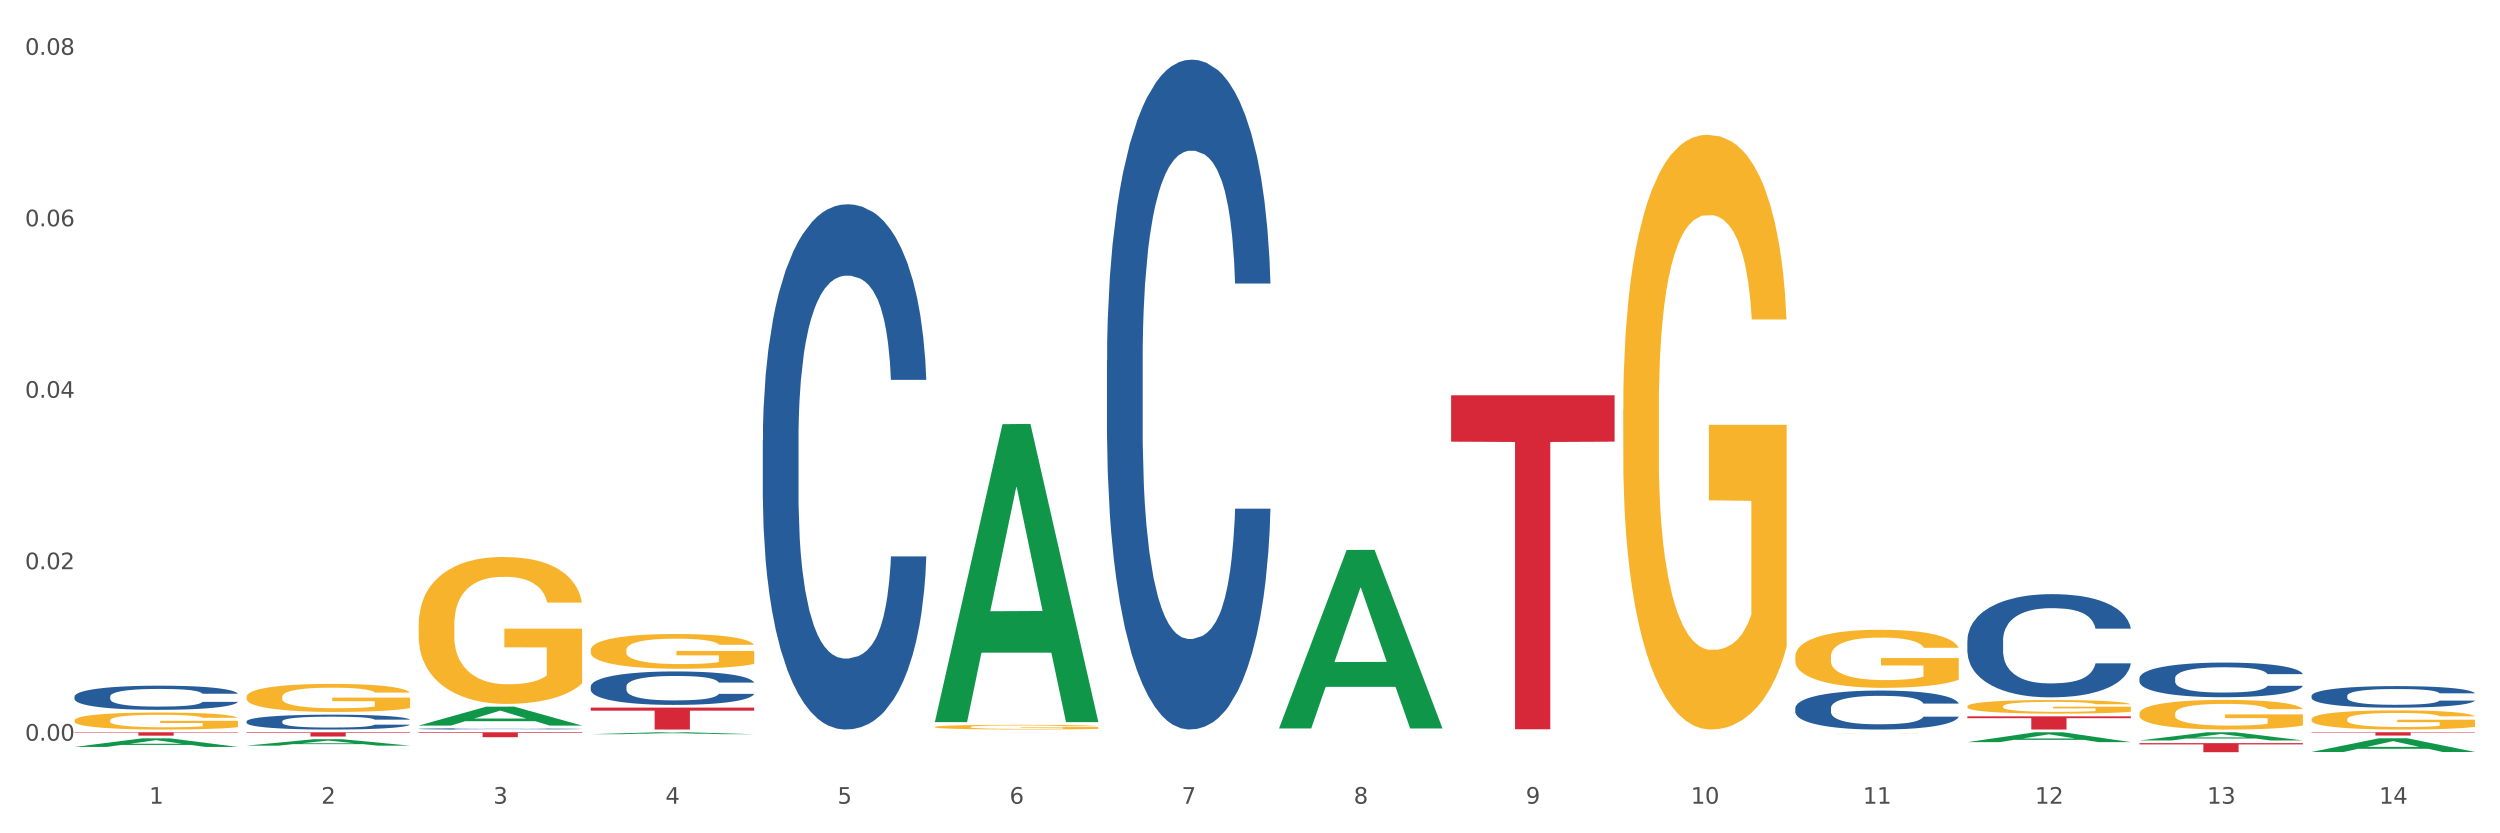
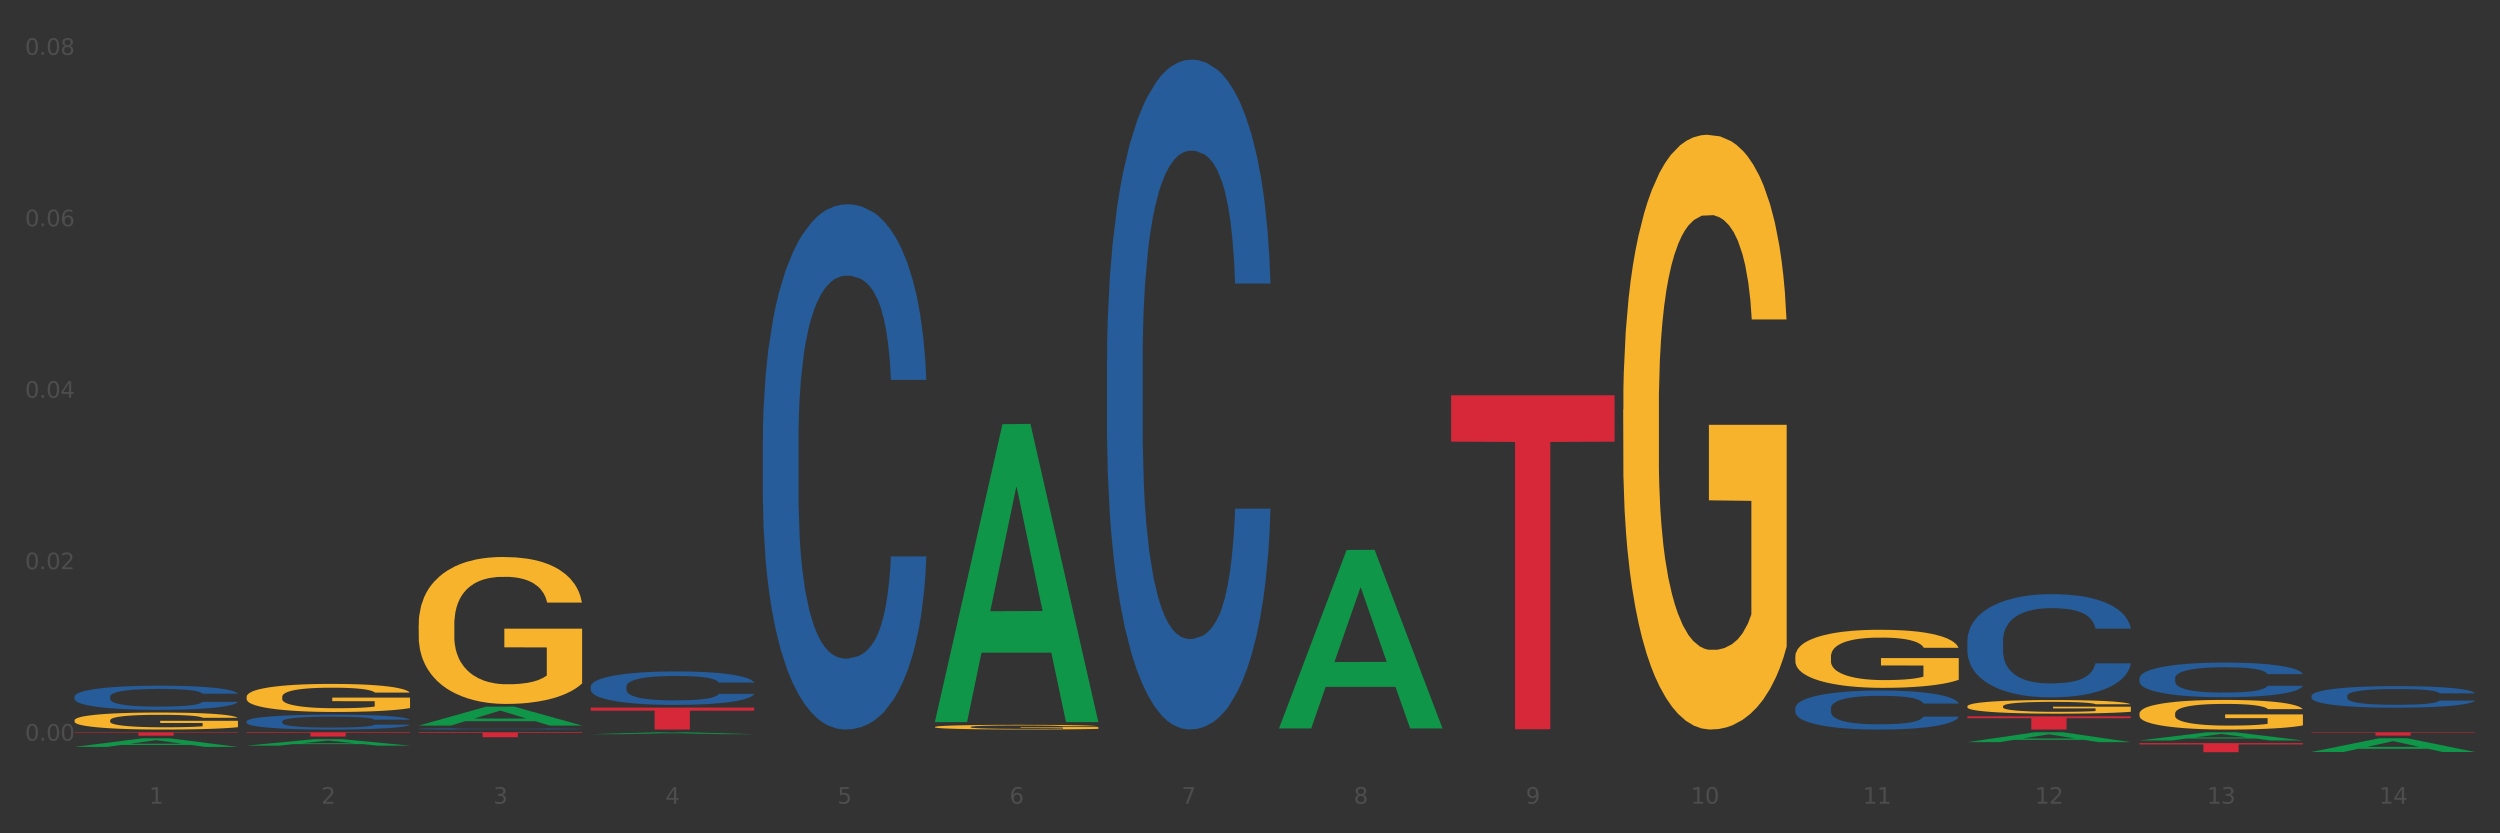
<svg xmlns="http://www.w3.org/2000/svg" xmlns:xlink="http://www.w3.org/1999/xlink" width="1080pt" height="360pt" viewBox="0 0 1080 360" version="1.1">
  <rect x="0" y="0" width="1080" height="360" fill="#333333" stroke="none" />
  <defs>
    <style type="text/css">*{stroke-linejoin: round; stroke-linecap: butt}</style>
  </defs>
  <g id="figure_1">
    <g id="patch_1">
-       <path d="M 0 360  L 1080 360  L 1080 0  L 0 0  z " style="fill: #ffffff; stroke: #ffffff; stroke-linejoin: miter" />
-     </g>
+       </g>
    <g id="axes_1">
      <g id="matplotlib.axis_1">
        <g id="xtick_1">
          <g id="text_1">
            <g style="fill: #4d4d4d" transform="translate(64.432 347.204) scale(0.096 -0.096)">
              <defs>
                <path id="DejaVuSans-31" d="M 794 531  L 1825 531  L 1825 4091  L 703 3866  L 703 4441  L 1819 4666  L 2450 4666  L 2450 531  L 3481 531  L 3481 0  L 794 0  L 794 531  z " transform="scale(0.016)" />
              </defs>
              <use xlink:href="#DejaVuSans-31" />
            </g>
          </g>
        </g>
        <g id="xtick_2">
          <g id="text_2">
            <g style="fill: #4d4d4d" transform="translate(138.771 347.204) scale(0.096 -0.096)">
              <defs>
                <path id="DejaVuSans-32" d="M 1228 531  L 3431 531  L 3431 0  L 469 0  L 469 531  Q 828 903 1448 1529  Q 2069 2156 2228 2338  Q 2531 2678 2651 2914  Q 2772 3150 2772 3378  Q 2772 3750 2511 3984  Q 2250 4219 1831 4219  Q 1534 4219 1204 4116  Q 875 4013 500 3803  L 500 4441  Q 881 4594 1212 4672  Q 1544 4750 1819 4750  Q 2544 4750 2975 4387  Q 3406 4025 3406 3419  Q 3406 3131 3298 2873  Q 3191 2616 2906 2266  Q 2828 2175 2409 1742  Q 1991 1309 1228 531  z " transform="scale(0.016)" />
              </defs>
              <use xlink:href="#DejaVuSans-32" />
            </g>
          </g>
        </g>
        <g id="xtick_3">
          <g id="text_3">
            <g style="fill: #4d4d4d" transform="translate(213.109 347.204) scale(0.096 -0.096)">
              <defs>
                <path id="DejaVuSans-33" d="M 2597 2516  Q 3050 2419 3304 2112  Q 3559 1806 3559 1356  Q 3559 666 3084 287  Q 2609 -91 1734 -91  Q 1441 -91 1130 -33  Q 819 25 488 141  L 488 750  Q 750 597 1062 519  Q 1375 441 1716 441  Q 2309 441 2620 675  Q 2931 909 2931 1356  Q 2931 1769 2642 2001  Q 2353 2234 1838 2234  L 1294 2234  L 1294 2753  L 1863 2753  Q 2328 2753 2575 2939  Q 2822 3125 2822 3475  Q 2822 3834 2567 4026  Q 2313 4219 1838 4219  Q 1578 4219 1281 4162  Q 984 4106 628 3988  L 628 4550  Q 988 4650 1302 4700  Q 1616 4750 1894 4750  Q 2613 4750 3031 4423  Q 3450 4097 3450 3541  Q 3450 3153 3228 2886  Q 3006 2619 2597 2516  z " transform="scale(0.016)" />
              </defs>
              <use xlink:href="#DejaVuSans-33" />
            </g>
          </g>
        </g>
        <g id="xtick_4">
          <g id="text_4">
            <g style="fill: #4d4d4d" transform="translate(287.448 347.204) scale(0.096 -0.096)">
              <defs>
                <path id="DejaVuSans-34" d="M 2419 4116  L 825 1625  L 2419 1625  L 2419 4116  z M 2253 4666  L 3047 4666  L 3047 1625  L 3713 1625  L 3713 1100  L 3047 1100  L 3047 0  L 2419 0  L 2419 1100  L 313 1100  L 313 1709  L 2253 4666  z " transform="scale(0.016)" />
              </defs>
              <use xlink:href="#DejaVuSans-34" />
            </g>
          </g>
        </g>
        <g id="xtick_5">
          <g id="text_5">
            <g style="fill: #4d4d4d" transform="translate(361.787 347.204) scale(0.096 -0.096)">
              <defs>
                <path id="DejaVuSans-35" d="M 691 4666  L 3169 4666  L 3169 4134  L 1269 4134  L 1269 2991  Q 1406 3038 1543 3061  Q 1681 3084 1819 3084  Q 2600 3084 3056 2656  Q 3513 2228 3513 1497  Q 3513 744 3044 326  Q 2575 -91 1722 -91  Q 1428 -91 1123 -41  Q 819 9 494 109  L 494 744  Q 775 591 1075 516  Q 1375 441 1709 441  Q 2250 441 2565 725  Q 2881 1009 2881 1497  Q 2881 1984 2565 2268  Q 2250 2553 1709 2553  Q 1456 2553 1204 2497  Q 953 2441 691 2322  L 691 4666  z " transform="scale(0.016)" />
              </defs>
              <use xlink:href="#DejaVuSans-35" />
            </g>
          </g>
        </g>
        <g id="xtick_6">
          <g id="text_6">
            <g style="fill: #4d4d4d" transform="translate(436.125 347.204) scale(0.096 -0.096)">
              <defs>
                <path id="DejaVuSans-36" d="M 2113 2584  Q 1688 2584 1439 2293  Q 1191 2003 1191 1497  Q 1191 994 1439 701  Q 1688 409 2113 409  Q 2538 409 2786 701  Q 3034 994 3034 1497  Q 3034 2003 2786 2293  Q 2538 2584 2113 2584  z M 3366 4563  L 3366 3988  Q 3128 4100 2886 4159  Q 2644 4219 2406 4219  Q 1781 4219 1451 3797  Q 1122 3375 1075 2522  Q 1259 2794 1537 2939  Q 1816 3084 2150 3084  Q 2853 3084 3261 2657  Q 3669 2231 3669 1497  Q 3669 778 3244 343  Q 2819 -91 2113 -91  Q 1303 -91 875 529  Q 447 1150 447 2328  Q 447 3434 972 4092  Q 1497 4750 2381 4750  Q 2619 4750 2861 4703  Q 3103 4656 3366 4563  z " transform="scale(0.016)" />
              </defs>
              <use xlink:href="#DejaVuSans-36" />
            </g>
          </g>
        </g>
        <g id="xtick_7">
          <g id="text_7">
            <g style="fill: #4d4d4d" transform="translate(510.464 347.204) scale(0.096 -0.096)">
              <defs>
                <path id="DejaVuSans-37" d="M 525 4666  L 3525 4666  L 3525 4397  L 1831 0  L 1172 0  L 2766 4134  L 525 4134  L 525 4666  z " transform="scale(0.016)" />
              </defs>
              <use xlink:href="#DejaVuSans-37" />
            </g>
          </g>
        </g>
        <g id="xtick_8">
          <g id="text_8">
            <g style="fill: #4d4d4d" transform="translate(584.803 347.204) scale(0.096 -0.096)">
              <defs>
                <path id="DejaVuSans-38" d="M 2034 2216  Q 1584 2216 1326 1975  Q 1069 1734 1069 1313  Q 1069 891 1326 650  Q 1584 409 2034 409  Q 2484 409 2743 651  Q 3003 894 3003 1313  Q 3003 1734 2745 1975  Q 2488 2216 2034 2216  z M 1403 2484  Q 997 2584 770 2862  Q 544 3141 544 3541  Q 544 4100 942 4425  Q 1341 4750 2034 4750  Q 2731 4750 3128 4425  Q 3525 4100 3525 3541  Q 3525 3141 3298 2862  Q 3072 2584 2669 2484  Q 3125 2378 3379 2068  Q 3634 1759 3634 1313  Q 3634 634 3220 271  Q 2806 -91 2034 -91  Q 1263 -91 848 271  Q 434 634 434 1313  Q 434 1759 690 2068  Q 947 2378 1403 2484  z M 1172 3481  Q 1172 3119 1398 2916  Q 1625 2713 2034 2713  Q 2441 2713 2670 2916  Q 2900 3119 2900 3481  Q 2900 3844 2670 4047  Q 2441 4250 2034 4250  Q 1625 4250 1398 4047  Q 1172 3844 1172 3481  z " transform="scale(0.016)" />
              </defs>
              <use xlink:href="#DejaVuSans-38" />
            </g>
          </g>
        </g>
        <g id="xtick_9">
          <g id="text_9">
            <g style="fill: #4d4d4d" transform="translate(659.142 347.204) scale(0.096 -0.096)">
              <defs>
                <path id="DejaVuSans-39" d="M 703 97  L 703 672  Q 941 559 1184 500  Q 1428 441 1663 441  Q 2288 441 2617 861  Q 2947 1281 2994 2138  Q 2813 1869 2534 1725  Q 2256 1581 1919 1581  Q 1219 1581 811 2004  Q 403 2428 403 3163  Q 403 3881 828 4315  Q 1253 4750 1959 4750  Q 2769 4750 3195 4129  Q 3622 3509 3622 2328  Q 3622 1225 3098 567  Q 2575 -91 1691 -91  Q 1453 -91 1209 -44  Q 966 3 703 97  z M 1959 2075  Q 2384 2075 2632 2365  Q 2881 2656 2881 3163  Q 2881 3666 2632 3958  Q 2384 4250 1959 4250  Q 1534 4250 1286 3958  Q 1038 3666 1038 3163  Q 1038 2656 1286 2365  Q 1534 2075 1959 2075  z " transform="scale(0.016)" />
              </defs>
              <use xlink:href="#DejaVuSans-39" />
            </g>
          </g>
        </g>
        <g id="xtick_10">
          <g id="text_10">
            <g style="fill: #4d4d4d" transform="translate(730.426 347.204) scale(0.096 -0.096)">
              <defs>
                <path id="DejaVuSans-30" d="M 2034 4250  Q 1547 4250 1301 3770  Q 1056 3291 1056 2328  Q 1056 1369 1301 889  Q 1547 409 2034 409  Q 2525 409 2770 889  Q 3016 1369 3016 2328  Q 3016 3291 2770 3770  Q 2525 4250 2034 4250  z M 2034 4750  Q 2819 4750 3233 4129  Q 3647 3509 3647 2328  Q 3647 1150 3233 529  Q 2819 -91 2034 -91  Q 1250 -91 836 529  Q 422 1150 422 2328  Q 422 3509 836 4129  Q 1250 4750 2034 4750  z " transform="scale(0.016)" />
              </defs>
              <use xlink:href="#DejaVuSans-31" />
              <use xlink:href="#DejaVuSans-30" transform="translate(63.623 0)" />
            </g>
          </g>
        </g>
        <g id="xtick_11">
          <g id="text_11">
            <g style="fill: #4d4d4d" transform="translate(804.765 347.204) scale(0.096 -0.096)">
              <use xlink:href="#DejaVuSans-31" />
              <use xlink:href="#DejaVuSans-31" transform="translate(63.623 0)" />
            </g>
          </g>
        </g>
        <g id="xtick_12">
          <g id="text_12">
            <g style="fill: #4d4d4d" transform="translate(879.104 347.204) scale(0.096 -0.096)">
              <use xlink:href="#DejaVuSans-31" />
              <use xlink:href="#DejaVuSans-32" transform="translate(63.623 0)" />
            </g>
          </g>
        </g>
        <g id="xtick_13">
          <g id="text_13">
            <g style="fill: #4d4d4d" transform="translate(953.442 347.204) scale(0.096 -0.096)">
              <use xlink:href="#DejaVuSans-31" />
              <use xlink:href="#DejaVuSans-33" transform="translate(63.623 0)" />
            </g>
          </g>
        </g>
        <g id="xtick_14">
          <g id="text_14">
            <g style="fill: #4d4d4d" transform="translate(1027.781 347.204) scale(0.096 -0.096)">
              <use xlink:href="#DejaVuSans-31" />
              <use xlink:href="#DejaVuSans-34" transform="translate(63.623 0)" />
            </g>
          </g>
        </g>
        <g id="xtick_15" />
        <g id="xtick_16" />
        <g id="xtick_17" />
        <g id="xtick_18" />
        <g id="xtick_19" />
        <g id="xtick_20" />
        <g id="xtick_21" />
        <g id="xtick_22" />
        <g id="xtick_23" />
        <g id="xtick_24" />
        <g id="xtick_25" />
        <g id="xtick_26" />
        <g id="xtick_27" />
      </g>
      <g id="matplotlib.axis_2">
        <g id="ytick_1">
          <g id="text_15">
            <g style="fill: #4d4d4d" transform="translate(10.8 319.976) scale(0.096 -0.096)">
              <defs>
                <path id="DejaVuSans-2e" d="M 684 794  L 1344 794  L 1344 0  L 684 0  L 684 794  z " transform="scale(0.016)" />
              </defs>
              <use xlink:href="#DejaVuSans-30" />
              <use xlink:href="#DejaVuSans-2e" transform="translate(63.623 0)" />
              <use xlink:href="#DejaVuSans-30" transform="translate(95.41 0)" />
              <use xlink:href="#DejaVuSans-30" transform="translate(159.033 0)" />
            </g>
          </g>
        </g>
        <g id="ytick_2">
          <g id="text_16">
            <g style="fill: #4d4d4d" transform="translate(10.8 245.905) scale(0.096 -0.096)">
              <use xlink:href="#DejaVuSans-30" />
              <use xlink:href="#DejaVuSans-2e" transform="translate(63.623 0)" />
              <use xlink:href="#DejaVuSans-30" transform="translate(95.41 0)" />
              <use xlink:href="#DejaVuSans-32" transform="translate(159.033 0)" />
            </g>
          </g>
        </g>
        <g id="ytick_3">
          <g id="text_17">
            <g style="fill: #4d4d4d" transform="translate(10.8 171.833) scale(0.096 -0.096)">
              <use xlink:href="#DejaVuSans-30" />
              <use xlink:href="#DejaVuSans-2e" transform="translate(63.623 0)" />
              <use xlink:href="#DejaVuSans-30" transform="translate(95.41 0)" />
              <use xlink:href="#DejaVuSans-34" transform="translate(159.033 0)" />
            </g>
          </g>
        </g>
        <g id="ytick_4">
          <g id="text_18">
            <g style="fill: #4d4d4d" transform="translate(10.8 97.761) scale(0.096 -0.096)">
              <use xlink:href="#DejaVuSans-30" />
              <use xlink:href="#DejaVuSans-2e" transform="translate(63.623 0)" />
              <use xlink:href="#DejaVuSans-30" transform="translate(95.41 0)" />
              <use xlink:href="#DejaVuSans-36" transform="translate(159.033 0)" />
            </g>
          </g>
        </g>
        <g id="ytick_5">
          <g id="text_19">
            <g style="fill: #4d4d4d" transform="translate(10.8 23.689) scale(0.096 -0.096)">
              <use xlink:href="#DejaVuSans-30" />
              <use xlink:href="#DejaVuSans-2e" transform="translate(63.623 0)" />
              <use xlink:href="#DejaVuSans-30" transform="translate(95.41 0)" />
              <use xlink:href="#DejaVuSans-38" transform="translate(159.033 0)" />
            </g>
          </g>
        </g>
        <g id="ytick_6" />
        <g id="ytick_7" />
        <g id="ytick_8" />
        <g id="ytick_9" />
      </g>
      <g id="PolyCollection_1">
        <path d="M 32.175 322.676  L 32.248 322.673  L 61.37 318.971  L 73.456 318.967  L 102.797 322.683  L 88.818 322.683  L 82.484 321.818  L 52.415 321.818  L 52.197 321.832  L 46.081 322.683  L 32.175 322.683  L 32.175 322.676  L 56.201 321.301  L 78.698 321.298  L 67.559 319.759  L 67.413 319.752  L 67.267 319.763  L 56.128 321.298  L 56.201 321.301  L 32.175 322.676  z " clip-path="url(#p5e34955ba7)" style="fill: #109648" />
        <path d="M 106.514 322.11  L 106.587 322.108  L 135.709 319.338  L 147.795 319.335  L 177.135 322.115  L 163.157 322.115  L 156.823 321.468  L 126.754 321.468  L 126.535 321.478  L 120.42 322.115  L 106.514 322.115  L 106.514 322.11  L 130.54 321.082  L 153.037 321.079  L 141.897 319.928  L 141.752 319.923  L 141.606 319.931  L 130.467 321.079  L 130.54 321.082  L 106.514 322.11  z " clip-path="url(#p5e34955ba7)" style="fill: #109648" />
        <path d="M 255.191 305.682  L 325.813 305.682  L 325.813 307  L 298.033 307.009  L 298.033 315.167  L 282.804 315.167  L 282.804 307.009  L 255.191 307  L 255.191 305.691  L 255.191 305.682  z " clip-path="url(#p5e34955ba7)" style="fill: #d62839" />
        <path d="M 180.852 316.329  L 251.474 316.329  L 251.474 316.627  L 223.694 316.629  L 223.694 318.473  L 208.465 318.473  L 208.465 316.629  L 180.852 316.627  L 180.852 316.331  L 180.852 316.329  z " clip-path="url(#p5e34955ba7)" style="fill: #d62839" />
        <path d="M 626.885 170.749  L 697.506 170.749  L 697.506 190.801  L 669.726 190.936  L 669.726 315.039  L 654.497 315.039  L 654.497 190.936  L 626.885 190.801  L 626.885 170.885  L 626.885 170.749  z " clip-path="url(#p5e34955ba7)" style="fill: #d62839" />
        <path d="M 849.901 309.457  L 920.523 309.457  L 920.523 310.251  L 892.742 310.256  L 892.742 315.167  L 877.514 315.167  L 877.514 310.256  L 849.901 310.251  L 849.901 309.463  L 849.901 309.457  z " clip-path="url(#p5e34955ba7)" style="fill: #d62839" />
        <path d="M 106.514 316.329  L 177.135 316.329  L 177.135 316.585  L 149.355 316.587  L 149.355 318.173  L 134.126 318.173  L 134.126 316.587  L 106.514 316.585  L 106.514 316.331  L 106.514 316.329  z " clip-path="url(#p5e34955ba7)" style="fill: #d62839" />
        <path d="M 32.175 316.329  L 102.797 316.329  L 102.797 316.534  L 75.017 316.536  L 75.017 317.805  L 59.788 317.805  L 59.788 316.536  L 32.175 316.534  L 32.175 316.331  L 32.175 316.329  z " clip-path="url(#p5e34955ba7)" style="fill: #d62839" />
        <path d="M 924.24 321.046  L 994.861 321.046  L 994.861 321.588  L 967.081 321.592  L 967.081 324.95  L 951.852 324.95  L 951.852 321.592  L 924.24 321.588  L 924.24 321.049  L 924.24 321.046  z " clip-path="url(#p5e34955ba7)" style="fill: #d62839" />
        <path d="M 998.578 316.329  L 1069.2 316.329  L 1069.2 316.529  L 1041.42 316.53  L 1041.42 317.764  L 1026.191 317.764  L 1026.191 316.53  L 998.578 316.529  L 998.578 316.331  L 998.578 316.329  z " clip-path="url(#p5e34955ba7)" style="fill: #d62839" />
        <path d="M 180.852 313.443  L 180.925 313.435  L 210.048 305.272  L 222.133 305.264  L 251.474 313.458  L 237.495 313.458  L 231.161 311.55  L 201.092 311.55  L 200.874 311.581  L 194.758 313.458  L 180.852 313.458  L 180.852 313.443  L 204.878 310.411  L 227.375 310.404  L 216.236 307.011  L 216.09 306.995  L 215.945 307.018  L 204.806 310.404  L 204.878 310.411  L 180.852 313.443  z " clip-path="url(#p5e34955ba7)" style="fill: #109648" />
        <path d="M 255.191 317.171  L 255.264 317.17  L 284.386 316.33  L 296.472 316.329  L 325.813 317.173  L 311.834 317.173  L 305.5 316.976  L 275.431 316.976  L 275.213 316.979  L 269.097 317.173  L 255.191 317.173  L 255.191 317.171  L 279.217 316.859  L 301.714 316.858  L 290.575 316.509  L 290.429 316.507  L 290.284 316.51  L 279.144 316.858  L 279.217 316.859  L 255.191 317.171  z " clip-path="url(#p5e34955ba7)" style="fill: #109648" />
        <path d="M 180.852 269.953  L 180.936 269.895  L 180.936 267.808  L 181.103 266.01  L 181.936 261.662  L 183.187 258.068  L 184.104 256.154  L 185.021 254.589  L 186.105 253.024  L 187.439 251.4  L 189.857 249.023  L 191.358 247.806  L 193.192 246.53  L 196.528 244.675  L 198.946 243.631  L 201.447 242.762  L 205.533 241.718  L 208.201 241.254  L 211.036 240.906  L 214.454 240.674  L 217.039 240.616  L 222.709 240.79  L 227.545 241.312  L 229.879 241.718  L 232.881 242.414  L 234.465 242.878  L 237.05 243.805  L 239.718 245.023  L 241.552 246.066  L 244.304 248.038  L 246.388 250.009  L 248.306 252.444  L 249.306 254.125  L 250.057 255.691  L 250.724 257.488  L 251.391 260.329  L 236.383 260.329  L 235.799 258.299  L 234.882 256.386  L 233.548 254.531  L 232.38 253.371  L 230.379 251.922  L 228.545 250.994  L 226.627 250.299  L 224.293 249.719  L 222.458 249.429  L 219.874 249.197  L 214.788 249.255  L 211.369 249.719  L 209.034 250.299  L 207.534 250.82  L 206.2 251.4  L 204.699 252.212  L 202.948 253.429  L 201.697 254.531  L 200.446 255.922  L 199.446 257.314  L 198.529 258.937  L 197.778 260.677  L 197.195 262.474  L 196.694 264.677  L 196.277 268.33  L 196.277 276.272  L 196.444 278.07  L 196.861 280.447  L 197.361 282.244  L 198.195 284.389  L 198.946 285.839  L 200.363 287.926  L 201.947 289.665  L 203.198 290.767  L 204.449 291.694  L 206.616 292.97  L 209.034 294.014  L 211.119 294.651  L 213.954 295.231  L 215.871 295.463  L 217.539 295.579  L 221.625 295.579  L 224.543 295.405  L 227.795 294.999  L 230.296 294.477  L 232.38 293.84  L 234.715 292.796  L 236.216 291.81  L 236.216 279.693  L 217.873 279.635  L 217.873 271.576  L 251.474 271.576  L 251.474 295.231  L 250.057 296.449  L 248.473 297.55  L 246.805 298.536  L 244.304 299.753  L 241.302 300.913  L 238.634 301.725  L 235.799 302.42  L 232.464 303.058  L 228.128 303.638  L 225.46 303.87  L 222.125 304.044  L 218.206 304.102  L 214.788 303.986  L 211.452 303.696  L 207.951 303.174  L 204.532 302.42  L 201.947 301.667  L 199.362 300.739  L 196.611 299.521  L 194.443 298.362  L 192.776 297.318  L 190.941 295.985  L 188.94 294.245  L 187.439 292.68  L 186.105 291.057  L 184.688 288.97  L 183.687 287.172  L 182.687 284.911  L 182.103 283.23  L 181.436 280.621  L 180.936 276.968  L 180.852 269.953  z " clip-path="url(#p5e34955ba7)" style="fill: #f7b32b" />
-         <path d="M 255.191 280.827  L 255.275 280.813  L 255.275 280.319  L 255.441 279.895  L 256.275 278.867  L 257.526 278.017  L 258.443 277.564  L 259.36 277.194  L 260.444 276.824  L 261.778 276.441  L 264.196 275.879  L 265.697 275.591  L 267.531 275.289  L 270.866 274.851  L 273.284 274.604  L 275.786 274.398  L 279.871 274.152  L 282.539 274.042  L 285.374 273.96  L 288.793 273.905  L 291.377 273.891  L 297.047 273.932  L 301.883 274.056  L 304.218 274.152  L 307.219 274.316  L 308.804 274.426  L 311.388 274.645  L 314.057 274.933  L 315.891 275.18  L 318.642 275.646  L 320.727 276.112  L 322.645 276.687  L 323.645 277.085  L 324.395 277.455  L 325.062 277.88  L 325.73 278.551  L 310.721 278.551  L 310.138 278.072  L 309.221 277.619  L 307.886 277.181  L 306.719 276.907  L 304.718 276.564  L 302.884 276.345  L 300.966 276.18  L 298.631 276.043  L 296.797 275.974  L 294.212 275.92  L 289.126 275.933  L 285.708 276.043  L 283.373 276.18  L 281.872 276.303  L 280.538 276.441  L 279.037 276.632  L 277.286 276.92  L 276.036 277.181  L 274.785 277.51  L 273.785 277.839  L 272.867 278.222  L 272.117 278.634  L 271.533 279.058  L 271.033 279.579  L 270.616 280.443  L 270.616 282.321  L 270.783 282.746  L 271.2 283.307  L 271.7 283.732  L 272.534 284.24  L 273.284 284.582  L 274.702 285.076  L 276.286 285.487  L 277.537 285.747  L 278.787 285.967  L 280.955 286.268  L 283.373 286.515  L 285.458 286.666  L 288.292 286.803  L 290.21 286.857  L 291.878 286.885  L 295.963 286.885  L 298.882 286.844  L 302.133 286.748  L 304.635 286.624  L 306.719 286.474  L 309.054 286.227  L 310.555 285.994  L 310.555 283.129  L 292.211 283.116  L 292.211 281.21  L 325.813 281.21  L 325.813 286.803  L 324.395 287.09  L 322.811 287.351  L 321.144 287.584  L 318.642 287.872  L 315.641 288.146  L 312.973 288.338  L 310.138 288.502  L 306.803 288.653  L 302.467 288.79  L 299.799 288.845  L 296.464 288.886  L 292.545 288.9  L 289.126 288.872  L 285.791 288.804  L 282.289 288.68  L 278.871 288.502  L 276.286 288.324  L 273.701 288.105  L 270.95 287.817  L 268.782 287.543  L 267.114 287.296  L 265.28 286.981  L 263.279 286.57  L 261.778 286.2  L 260.444 285.816  L 259.027 285.322  L 258.026 284.897  L 257.025 284.363  L 256.442 283.965  L 255.775 283.349  L 255.275 282.485  L 255.191 280.827  z " clip-path="url(#p5e34955ba7)" style="fill: #f7b32b" />
        <path d="M 849.901 305.135  L 849.984 305.13  L 849.984 304.937  L 850.151 304.77  L 850.985 304.368  L 852.235 304.035  L 853.153 303.858  L 854.07 303.713  L 855.154 303.568  L 856.488 303.418  L 858.906 303.198  L 860.407 303.086  L 862.241 302.968  L 865.576 302.796  L 867.994 302.699  L 870.495 302.619  L 874.581 302.522  L 877.249 302.479  L 880.084 302.447  L 883.502 302.426  L 886.087 302.42  L 891.757 302.436  L 896.593 302.485  L 898.927 302.522  L 901.929 302.587  L 903.513 302.63  L 906.098 302.715  L 908.766 302.828  L 910.601 302.925  L 913.352 303.107  L 915.436 303.289  L 917.354 303.515  L 918.355 303.67  L 919.105 303.815  L 919.772 303.982  L 920.439 304.244  L 905.431 304.244  L 904.847 304.057  L 903.93 303.88  L 902.596 303.708  L 901.429 303.601  L 899.428 303.467  L 897.593 303.381  L 895.676 303.316  L 893.341 303.263  L 891.507 303.236  L 888.922 303.214  L 883.836 303.22  L 880.417 303.263  L 878.083 303.316  L 876.582 303.365  L 875.248 303.418  L 873.747 303.493  L 871.996 303.606  L 870.745 303.708  L 869.495 303.837  L 868.494 303.965  L 867.577 304.116  L 866.827 304.277  L 866.243 304.443  L 865.743 304.647  L 865.326 304.985  L 865.326 305.72  L 865.493 305.886  L 865.91 306.106  L 866.41 306.272  L 867.244 306.471  L 867.994 306.605  L 869.411 306.798  L 870.996 306.959  L 872.246 307.061  L 873.497 307.147  L 875.665 307.265  L 878.083 307.362  L 880.167 307.421  L 883.002 307.474  L 884.92 307.496  L 886.587 307.506  L 890.673 307.506  L 893.591 307.49  L 896.843 307.453  L 899.344 307.405  L 901.429 307.346  L 903.763 307.249  L 905.264 307.158  L 905.264 306.036  L 886.921 306.031  L 886.921 305.285  L 920.523 305.285  L 920.523 307.474  L 919.105 307.587  L 917.521 307.689  L 915.853 307.78  L 913.352 307.893  L 910.35 308  L 907.682 308.075  L 904.847 308.14  L 901.512 308.199  L 897.177 308.252  L 894.508 308.274  L 891.173 308.29  L 887.254 308.295  L 883.836 308.284  L 880.501 308.258  L 876.999 308.209  L 873.58 308.14  L 870.996 308.07  L 868.411 307.984  L 865.659 307.871  L 863.492 307.764  L 861.824 307.667  L 859.99 307.544  L 857.989 307.383  L 856.488 307.238  L 855.154 307.088  L 853.736 306.895  L 852.736 306.729  L 851.735 306.519  L 851.151 306.364  L 850.484 306.122  L 849.984 305.784  L 849.901 305.135  z " clip-path="url(#p5e34955ba7)" style="fill: #f7b32b" />
        <path d="M 775.562 283.655  L 775.645 283.632  L 775.645 282.807  L 775.812 282.097  L 776.646 280.378  L 777.897 278.958  L 778.814 278.202  L 779.731 277.583  L 780.815 276.964  L 782.149 276.322  L 784.567 275.383  L 786.068 274.902  L 787.902 274.398  L 791.237 273.664  L 793.655 273.252  L 796.157 272.908  L 800.242 272.496  L 802.91 272.312  L 805.745 272.175  L 809.164 272.083  L 811.748 272.06  L 817.418 272.129  L 822.254 272.335  L 824.589 272.496  L 827.59 272.771  L 829.175 272.954  L 831.759 273.321  L 834.427 273.802  L 836.262 274.214  L 839.013 274.993  L 841.098 275.773  L 843.015 276.735  L 844.016 277.4  L 844.766 278.018  L 845.433 278.729  L 846.1 279.851  L 831.092 279.851  L 830.509 279.049  L 829.592 278.293  L 828.257 277.56  L 827.09 277.102  L 825.089 276.529  L 823.255 276.162  L 821.337 275.887  L 819.002 275.658  L 817.168 275.543  L 814.583 275.452  L 809.497 275.475  L 806.079 275.658  L 803.744 275.887  L 802.243 276.093  L 800.909 276.322  L 799.408 276.643  L 797.657 277.125  L 796.407 277.56  L 795.156 278.11  L 794.156 278.66  L 793.238 279.301  L 792.488 279.989  L 791.904 280.699  L 791.404 281.57  L 790.987 283.014  L 790.987 286.153  L 791.154 286.863  L 791.571 287.803  L 792.071 288.513  L 792.905 289.361  L 793.655 289.934  L 795.073 290.759  L 796.657 291.446  L 797.908 291.882  L 799.158 292.248  L 801.326 292.753  L 803.744 293.165  L 805.829 293.417  L 808.663 293.646  L 810.581 293.738  L 812.249 293.784  L 816.334 293.784  L 819.253 293.715  L 822.504 293.555  L 825.006 293.348  L 827.09 293.096  L 829.425 292.684  L 830.926 292.294  L 830.926 287.505  L 812.582 287.482  L 812.582 284.297  L 846.184 284.297  L 846.184 293.646  L 844.766 294.127  L 843.182 294.563  L 841.515 294.952  L 839.013 295.434  L 836.012 295.892  L 833.344 296.213  L 830.509 296.488  L 827.174 296.74  L 822.838 296.969  L 820.17 297.061  L 816.835 297.129  L 812.916 297.152  L 809.497 297.106  L 806.162 296.992  L 802.66 296.786  L 799.242 296.488  L 796.657 296.19  L 794.072 295.823  L 791.321 295.342  L 789.153 294.884  L 787.485 294.471  L 785.651 293.944  L 783.65 293.257  L 782.149 292.638  L 780.815 291.996  L 779.398 291.171  L 778.397 290.461  L 777.396 289.567  L 776.813 288.903  L 776.146 287.872  L 775.645 286.428  L 775.562 283.655  z " clip-path="url(#p5e34955ba7)" style="fill: #f7b32b" />
        <path d="M 924.24 308.28  L 924.323 308.268  L 924.323 307.847  L 924.49 307.485  L 925.323 306.608  L 926.574 305.883  L 927.491 305.497  L 928.408 305.181  L 929.492 304.866  L 930.826 304.538  L 933.244 304.059  L 934.745 303.813  L 936.58 303.556  L 939.915 303.182  L 942.333 302.971  L 944.834 302.796  L 948.92 302.586  L 951.588 302.492  L 954.423 302.422  L 957.841 302.375  L 960.426 302.363  L 966.096 302.398  L 970.932 302.504  L 973.266 302.586  L 976.268 302.726  L 977.852 302.819  L 980.437 303.006  L 983.105 303.252  L 984.939 303.462  L 987.691 303.86  L 989.775 304.258  L 991.693 304.749  L 992.693 305.088  L 993.444 305.403  L 994.111 305.766  L 994.778 306.339  L 979.77 306.339  L 979.186 305.93  L 978.269 305.544  L 976.935 305.17  L 975.768 304.936  L 973.766 304.643  L 971.932 304.456  L 970.014 304.316  L 967.68 304.199  L 965.845 304.141  L 963.261 304.094  L 958.175 304.106  L 954.756 304.199  L 952.422 304.316  L 950.921 304.421  L 949.587 304.538  L 948.086 304.702  L 946.335 304.947  L 945.084 305.17  L 943.834 305.45  L 942.833 305.731  L 941.916 306.058  L 941.165 306.409  L 940.582 306.772  L 940.081 307.216  L 939.665 307.952  L 939.665 309.554  L 939.831 309.917  L 940.248 310.396  L 940.749 310.759  L 941.582 311.191  L 942.333 311.484  L 943.75 311.905  L 945.334 312.255  L 946.585 312.478  L 947.836 312.665  L 950.004 312.922  L 952.422 313.132  L 954.506 313.261  L 957.341 313.378  L 959.259 313.425  L 960.926 313.448  L 965.012 313.448  L 967.93 313.413  L 971.182 313.331  L 973.683 313.226  L 975.768 313.097  L 978.102 312.887  L 979.603 312.688  L 979.603 310.244  L 961.26 310.233  L 961.26 308.607  L 994.861 308.607  L 994.861 313.378  L 993.444 313.623  L 991.86 313.846  L 990.192 314.044  L 987.691 314.29  L 984.689 314.524  L 982.021 314.688  L 979.186 314.828  L 975.851 314.956  L 971.515 315.073  L 968.847 315.12  L 965.512 315.155  L 961.593 315.167  L 958.175 315.144  L 954.84 315.085  L 951.338 314.98  L 947.919 314.828  L 945.334 314.676  L 942.75 314.489  L 939.998 314.243  L 937.83 314.009  L 936.163 313.799  L 934.328 313.53  L 932.327 313.179  L 930.826 312.863  L 929.492 312.536  L 928.075 312.115  L 927.074 311.753  L 926.074 311.297  L 925.49 310.958  L 924.823 310.431  L 924.323 309.695  L 924.24 308.28  z " clip-path="url(#p5e34955ba7)" style="fill: #f7b32b" />
-         <path d="M 998.578 310.711  L 998.662 310.704  L 998.662 310.431  L 998.828 310.197  L 999.662 309.63  L 1000.913 309.161  L 1001.83 308.911  L 1002.747 308.707  L 1003.831 308.502  L 1005.165 308.291  L 1007.583 307.98  L 1009.084 307.822  L 1010.918 307.655  L 1014.253 307.413  L 1016.671 307.277  L 1019.173 307.163  L 1023.258 307.027  L 1025.926 306.967  L 1028.761 306.921  L 1032.18 306.891  L 1034.765 306.884  L 1040.434 306.906  L 1045.27 306.974  L 1047.605 307.027  L 1050.607 307.118  L 1052.191 307.179  L 1054.775 307.3  L 1057.444 307.458  L 1059.278 307.595  L 1062.029 307.852  L 1064.114 308.109  L 1066.032 308.427  L 1067.032 308.646  L 1067.783 308.85  L 1068.45 309.085  L 1069.117 309.456  L 1054.108 309.456  L 1053.525 309.191  L 1052.608 308.941  L 1051.274 308.699  L 1050.106 308.548  L 1048.105 308.359  L 1046.271 308.238  L 1044.353 308.147  L 1042.019 308.071  L 1040.184 308.033  L 1037.599 308.003  L 1032.513 308.011  L 1029.095 308.071  L 1026.76 308.147  L 1025.259 308.215  L 1023.925 308.291  L 1022.425 308.397  L 1020.674 308.555  L 1019.423 308.699  L 1018.172 308.881  L 1017.172 309.062  L 1016.255 309.274  L 1015.504 309.501  L 1014.92 309.735  L 1014.42 310.023  L 1014.003 310.499  L 1014.003 311.536  L 1014.17 311.77  L 1014.587 312.081  L 1015.087 312.315  L 1015.921 312.595  L 1016.671 312.784  L 1018.089 313.056  L 1019.673 313.283  L 1020.924 313.427  L 1022.174 313.548  L 1024.342 313.714  L 1026.76 313.851  L 1028.845 313.934  L 1031.68 314.01  L 1033.597 314.04  L 1035.265 314.055  L 1039.35 314.055  L 1042.269 314.032  L 1045.52 313.979  L 1048.022 313.911  L 1050.106 313.828  L 1052.441 313.692  L 1053.942 313.563  L 1053.942 311.982  L 1035.598 311.975  L 1035.598 310.923  L 1069.2 310.923  L 1069.2 314.01  L 1067.783 314.168  L 1066.198 314.312  L 1064.531 314.441  L 1062.029 314.6  L 1059.028 314.751  L 1056.36 314.857  L 1053.525 314.948  L 1050.19 315.031  L 1045.854 315.106  L 1043.186 315.137  L 1039.851 315.159  L 1035.932 315.167  L 1032.513 315.152  L 1029.178 315.114  L 1025.676 315.046  L 1022.258 314.948  L 1019.673 314.849  L 1017.088 314.728  L 1014.337 314.569  L 1012.169 314.418  L 1010.501 314.282  L 1008.667 314.108  L 1006.666 313.881  L 1005.165 313.677  L 1003.831 313.465  L 1002.414 313.193  L 1001.413 312.958  L 1000.413 312.663  L 999.829 312.444  L 999.162 312.103  L 998.662 311.627  L 998.578 310.711  z " clip-path="url(#p5e34955ba7)" style="fill: #f7b32b" />
        <path d="M 701.223 176.951  L 701.307 176.716  L 701.307 168.268  L 701.474 160.994  L 702.307 143.394  L 703.558 128.845  L 704.475 121.101  L 705.392 114.765  L 706.476 108.43  L 707.81 101.859  L 710.228 92.238  L 711.729 87.31  L 713.563 82.147  L 716.899 74.638  L 719.317 70.414  L 721.818 66.894  L 725.903 62.67  L 728.572 60.793  L 731.406 59.385  L 734.825 58.446  L 737.41 58.212  L 743.08 58.916  L 747.915 61.028  L 750.25 62.67  L 753.252 65.486  L 754.836 67.364  L 757.421 71.118  L 760.089 76.046  L 761.923 80.27  L 764.675 88.249  L 766.759 96.227  L 768.677 106.083  L 769.677 112.888  L 770.428 119.224  L 771.095 126.499  L 771.762 137.997  L 756.754 137.997  L 756.17 129.784  L 755.253 122.04  L 753.919 114.531  L 752.751 109.838  L 750.75 103.971  L 748.916 100.216  L 746.998 97.4  L 744.664 95.054  L 742.829 93.88  L 740.245 92.942  L 735.159 93.177  L 731.74 95.054  L 729.405 97.4  L 727.905 99.512  L 726.571 101.859  L 725.07 105.144  L 723.319 110.072  L 722.068 114.531  L 720.817 120.163  L 719.817 125.795  L 718.9 132.365  L 718.149 139.405  L 717.566 146.679  L 717.065 155.597  L 716.648 170.38  L 716.648 202.529  L 716.815 209.804  L 717.232 219.425  L 717.732 226.699  L 718.566 235.382  L 719.317 241.248  L 720.734 249.696  L 722.318 256.736  L 723.569 261.195  L 724.82 264.949  L 726.987 270.112  L 729.405 274.336  L 731.49 276.917  L 734.325 279.264  L 736.242 280.202  L 737.91 280.672  L 741.996 280.672  L 744.914 279.968  L 748.166 278.325  L 750.667 276.213  L 752.751 273.632  L 755.086 269.408  L 756.587 265.419  L 756.587 216.374  L 738.244 216.139  L 738.244 183.521  L 771.845 183.521  L 771.845 279.264  L 770.428 284.192  L 768.844 288.65  L 767.176 292.639  L 764.675 297.567  L 761.673 302.261  L 759.005 305.546  L 756.17 308.362  L 752.835 310.943  L 748.499 313.29  L 745.831 314.228  L 742.496 314.932  L 738.577 315.167  L 735.159 314.698  L 731.823 313.524  L 728.321 311.412  L 724.903 308.362  L 722.318 305.311  L 719.733 301.557  L 716.982 296.629  L 714.814 291.935  L 713.147 287.711  L 711.312 282.314  L 709.311 275.274  L 707.81 268.938  L 706.476 262.368  L 705.059 253.92  L 704.058 246.646  L 703.058 237.494  L 702.474 230.689  L 701.807 220.129  L 701.307 205.345  L 701.223 176.951  z " clip-path="url(#p5e34955ba7)" style="fill: #f7b32b" />
        <path d="M 403.869 314.055  L 403.952 314.053  L 403.952 313.987  L 404.119 313.93  L 404.952 313.792  L 406.203 313.678  L 407.12 313.618  L 408.037 313.568  L 409.121 313.518  L 410.455 313.467  L 412.873 313.391  L 414.374 313.353  L 416.209 313.312  L 419.544 313.254  L 421.962 313.221  L 424.463 313.193  L 428.549 313.16  L 431.217 313.145  L 434.052 313.134  L 437.47 313.127  L 440.055 313.125  L 445.725 313.131  L 450.561 313.147  L 452.895 313.16  L 455.897 313.182  L 457.481 313.197  L 460.066 313.226  L 462.734 313.265  L 464.568 313.298  L 467.32 313.36  L 469.404 313.423  L 471.322 313.5  L 472.322 313.553  L 473.073 313.603  L 473.74 313.66  L 474.407 313.75  L 459.399 313.75  L 458.815 313.686  L 457.898 313.625  L 456.564 313.566  L 455.397 313.529  L 453.396 313.483  L 451.561 313.454  L 449.643 313.432  L 447.309 313.414  L 445.475 313.404  L 442.89 313.397  L 437.804 313.399  L 434.385 313.414  L 432.051 313.432  L 430.55 313.448  L 429.216 313.467  L 427.715 313.493  L 425.964 313.531  L 424.713 313.566  L 423.463 313.61  L 422.462 313.654  L 421.545 313.706  L 420.794 313.761  L 420.211 313.818  L 419.711 313.888  L 419.294 314.004  L 419.294 314.255  L 419.46 314.312  L 419.877 314.388  L 420.378 314.445  L 421.211 314.513  L 421.962 314.559  L 423.379 314.625  L 424.963 314.68  L 426.214 314.715  L 427.465 314.744  L 429.633 314.785  L 432.051 314.818  L 434.135 314.838  L 436.97 314.856  L 438.888 314.864  L 440.555 314.867  L 444.641 314.867  L 447.559 314.862  L 450.811 314.849  L 453.312 314.832  L 455.397 314.812  L 457.731 314.779  L 459.232 314.748  L 459.232 314.364  L 440.889 314.362  L 440.889 314.106  L 474.49 314.106  L 474.49 314.856  L 473.073 314.895  L 471.489 314.93  L 469.821 314.961  L 467.32 315  L 464.318 315.036  L 461.65 315.062  L 458.815 315.084  L 455.48 315.104  L 451.144 315.123  L 448.476 315.13  L 445.141 315.136  L 441.222 315.138  L 437.804 315.134  L 434.469 315.125  L 430.967 315.108  L 427.548 315.084  L 424.963 315.06  L 422.379 315.031  L 419.627 314.992  L 417.459 314.956  L 415.792 314.922  L 413.957 314.88  L 411.956 314.825  L 410.455 314.775  L 409.121 314.724  L 407.704 314.658  L 406.703 314.601  L 405.703 314.529  L 405.119 314.476  L 404.452 314.393  L 403.952 314.277  L 403.869 314.055  z " clip-path="url(#p5e34955ba7)" style="fill: #f7b32b" />
        <path d="M 403.869 311.721  L 403.941 311.6  L 433.064 183.245  L 445.15 183.124  L 474.49 311.963  L 460.512 311.963  L 454.177 281.961  L 424.109 281.961  L 423.89 282.445  L 417.774 311.963  L 403.869 311.963  L 403.869 311.721  L 427.895 264.057  L 450.392 263.936  L 439.252 210.586  L 439.107 210.344  L 438.961 210.707  L 427.822 263.936  L 427.895 264.057  L 403.869 311.721  z " clip-path="url(#p5e34955ba7)" style="fill: #109648" />
        <path d="M 552.546 314.559  L 552.619 314.486  L 581.741 237.593  L 593.827 237.521  L 623.168 314.703  L 609.189 314.703  L 602.855 296.73  L 572.786 296.73  L 572.568 297.02  L 566.452 314.703  L 552.546 314.703  L 552.546 314.559  L 576.572 286.004  L 599.069 285.932  L 587.93 253.972  L 587.784 253.827  L 587.638 254.044  L 576.499 285.932  L 576.572 286.004  L 552.546 314.559  z " clip-path="url(#p5e34955ba7)" style="fill: #109648" />
        <path d="M 775.562 316.787  L 775.635 316.787  L 804.757 316.784  L 816.843 316.784  L 846.184 316.787  L 832.205 316.787  L 825.871 316.786  L 795.802 316.786  L 795.584 316.786  L 789.468 316.787  L 775.562 316.787  L 775.562 316.787  L 799.588 316.786  L 822.085 316.786  L 810.946 316.785  L 810.8 316.785  L 810.655 316.785  L 799.515 316.786  L 799.588 316.786  L 775.562 316.787  z " clip-path="url(#p5e34955ba7)" style="fill: #109648" />
        <path d="M 849.901 320.604  L 849.974 320.6  L 879.096 316.333  L 891.182 316.329  L 920.523 320.612  L 906.544 320.612  L 900.21 319.614  L 870.141 319.614  L 869.922 319.63  L 863.807 320.612  L 849.901 320.612  L 849.901 320.604  L 873.927 319.019  L 896.424 319.015  L 885.284 317.242  L 885.139 317.234  L 884.993 317.246  L 873.854 319.015  L 873.927 319.019  L 849.901 320.604  z " clip-path="url(#p5e34955ba7)" style="fill: #109648" />
        <path d="M 32.175 311.212  L 32.258 311.205  L 32.258 310.963  L 32.425 310.755  L 33.259 310.251  L 34.51 309.835  L 35.427 309.614  L 36.344 309.432  L 37.428 309.251  L 38.762 309.063  L 41.18 308.788  L 42.681 308.647  L 44.515 308.499  L 47.85 308.284  L 50.268 308.163  L 52.77 308.062  L 56.855 307.942  L 59.523 307.888  L 62.358 307.848  L 65.777 307.821  L 68.361 307.814  L 74.031 307.834  L 78.867 307.895  L 81.202 307.942  L 84.203 308.022  L 85.788 308.076  L 88.372 308.183  L 91.04 308.324  L 92.875 308.445  L 95.626 308.673  L 97.711 308.902  L 99.628 309.184  L 100.629 309.379  L 101.379 309.56  L 102.046 309.768  L 102.713 310.097  L 87.705 310.097  L 87.122 309.862  L 86.204 309.64  L 84.87 309.426  L 83.703 309.291  L 81.702 309.123  L 79.868 309.016  L 77.95 308.935  L 75.615 308.868  L 73.781 308.835  L 71.196 308.808  L 66.11 308.814  L 62.692 308.868  L 60.357 308.935  L 58.856 308.996  L 57.522 309.063  L 56.021 309.157  L 54.27 309.298  L 53.02 309.426  L 51.769 309.587  L 50.768 309.748  L 49.851 309.936  L 49.101 310.137  L 48.517 310.346  L 48.017 310.601  L 47.6 311.024  L 47.6 311.944  L 47.767 312.152  L 48.184 312.427  L 48.684 312.635  L 49.518 312.884  L 50.268 313.052  L 51.686 313.293  L 53.27 313.495  L 54.52 313.622  L 55.771 313.73  L 57.939 313.878  L 60.357 313.999  L 62.441 314.072  L 65.276 314.14  L 67.194 314.166  L 68.862 314.18  L 72.947 314.18  L 75.865 314.16  L 79.117 314.113  L 81.619 314.052  L 83.703 313.978  L 86.038 313.857  L 87.538 313.743  L 87.538 312.34  L 69.195 312.333  L 69.195 311.4  L 102.797 311.4  L 102.797 314.14  L 101.379 314.281  L 99.795 314.408  L 98.128 314.522  L 95.626 314.663  L 92.625 314.798  L 89.956 314.892  L 87.122 314.972  L 83.786 315.046  L 79.451 315.113  L 76.783 315.14  L 73.447 315.16  L 69.529 315.167  L 66.11 315.153  L 62.775 315.12  L 59.273 315.059  L 55.855 314.972  L 53.27 314.885  L 50.685 314.777  L 47.934 314.636  L 45.766 314.502  L 44.098 314.381  L 42.264 314.227  L 40.263 314.025  L 38.762 313.844  L 37.428 313.656  L 36.01 313.414  L 35.01 313.206  L 34.009 312.944  L 33.426 312.75  L 32.759 312.447  L 32.258 312.024  L 32.175 311.212  z " clip-path="url(#p5e34955ba7)" style="fill: #f7b32b" />
        <path d="M 106.514 301.053  L 106.597 301.042  L 106.597 300.644  L 106.764 300.301  L 107.598 299.47  L 108.848 298.784  L 109.765 298.419  L 110.683 298.12  L 111.767 297.821  L 113.101 297.511  L 115.519 297.057  L 117.019 296.825  L 118.854 296.581  L 122.189 296.227  L 124.607 296.028  L 127.108 295.862  L 131.194 295.663  L 133.862 295.574  L 136.697 295.508  L 140.115 295.463  L 142.7 295.452  L 148.37 295.486  L 153.206 295.585  L 155.54 295.663  L 158.542 295.795  L 160.126 295.884  L 162.711 296.061  L 165.379 296.294  L 167.213 296.493  L 169.965 296.869  L 172.049 297.246  L 173.967 297.71  L 174.968 298.031  L 175.718 298.33  L 176.385 298.673  L 177.052 299.216  L 162.044 299.216  L 161.46 298.828  L 160.543 298.463  L 159.209 298.109  L 158.042 297.888  L 156.041 297.611  L 154.206 297.434  L 152.289 297.301  L 149.954 297.19  L 148.12 297.135  L 145.535 297.091  L 140.449 297.102  L 137.03 297.19  L 134.696 297.301  L 133.195 297.401  L 131.861 297.511  L 130.36 297.666  L 128.609 297.899  L 127.358 298.109  L 126.108 298.375  L 125.107 298.64  L 124.19 298.95  L 123.44 299.282  L 122.856 299.625  L 122.356 300.046  L 121.939 300.743  L 121.939 302.26  L 122.106 302.603  L 122.522 303.057  L 123.023 303.4  L 123.856 303.809  L 124.607 304.086  L 126.024 304.485  L 127.609 304.817  L 128.859 305.027  L 130.11 305.204  L 132.278 305.448  L 134.696 305.647  L 136.78 305.769  L 139.615 305.879  L 141.533 305.924  L 143.2 305.946  L 147.286 305.946  L 150.204 305.913  L 153.456 305.835  L 155.957 305.735  L 158.042 305.614  L 160.376 305.414  L 161.877 305.226  L 161.877 302.913  L 143.534 302.902  L 143.534 301.363  L 177.135 301.363  L 177.135 305.879  L 175.718 306.112  L 174.134 306.322  L 172.466 306.51  L 169.965 306.743  L 166.963 306.964  L 164.295 307.119  L 161.46 307.252  L 158.125 307.374  L 153.789 307.484  L 151.121 307.529  L 147.786 307.562  L 143.867 307.573  L 140.449 307.551  L 137.114 307.495  L 133.612 307.396  L 130.193 307.252  L 127.609 307.108  L 125.024 306.931  L 122.272 306.698  L 120.104 306.477  L 118.437 306.278  L 116.603 306.023  L 114.601 305.691  L 113.101 305.392  L 111.767 305.082  L 110.349 304.684  L 109.349 304.341  L 108.348 303.909  L 107.764 303.588  L 107.097 303.09  L 106.597 302.393  L 106.514 301.053  z " clip-path="url(#p5e34955ba7)" style="fill: #f7b32b" />
        <path d="M 180.852 314.866  L 180.936 314.866  L 180.936 314.852  L 181.186 314.833  L 182.105 314.798  L 183.273 314.771  L 185.277 314.74  L 186.362 314.727  L 187.781 314.713  L 190.703 314.69  L 194.042 314.67  L 196.379 314.659  L 198.132 314.652  L 202.056 314.639  L 204.31 314.634  L 206.647 314.629  L 208.65 314.626  L 211.989 314.623  L 214.661 314.621  L 217.749 314.621  L 220.337 314.621  L 223.76 314.623  L 228.768 314.629  L 230.688 314.633  L 233.276 314.639  L 235.947 314.647  L 238.118 314.655  L 240.622 314.666  L 243.21 314.681  L 245.714 314.7  L 247.467 314.717  L 248.886 314.736  L 250.139 314.758  L 251.057 314.783  L 251.474 314.803  L 236.198 314.803  L 235.78 314.785  L 234.946 314.765  L 234.111 314.751  L 233.193 314.74  L 231.774 314.728  L 230.521 314.72  L 228.434 314.711  L 226.514 314.705  L 224.928 314.701  L 223.008 314.698  L 218.918 314.695  L 215.996 314.695  L 214.16 314.696  L 211.906 314.699  L 209.986 314.702  L 207.732 314.708  L 205.979 314.714  L 204.226 314.723  L 203.224 314.729  L 201.722 314.74  L 200.72 314.749  L 199.384 314.764  L 198.633 314.775  L 197.297 314.804  L 196.713 314.825  L 196.463 314.839  L 196.296 314.855  L 196.296 314.933  L 196.797 314.968  L 197.214 314.983  L 197.882 315  L 199.134 315.022  L 200.97 315.043  L 202.89 315.059  L 204.476 315.068  L 205.979 315.075  L 207.482 315.081  L 209.318 315.086  L 210.821 315.089  L 213.075 315.092  L 215.746 315.093  L 217.833 315.093  L 222.09 315.091  L 224.01 315.088  L 225.847 315.085  L 227.85 315.079  L 229.436 315.073  L 230.354 315.069  L 231.857 315.059  L 233.026 315.049  L 234.027 315.038  L 234.695 315.028  L 235.447 315.013  L 236.031 314.996  L 236.198 314.987  L 251.474 314.987  L 251.14 315.005  L 250.556 315.022  L 249.387 315.046  L 248.469 315.059  L 247.05 315.076  L 245.547 315.09  L 243.46 315.105  L 241.54 315.117  L 239.537 315.127  L 237.367 315.135  L 233.443 315.148  L 232.024 315.151  L 229.019 315.157  L 226.681 315.161  L 223.259 315.164  L 219.753 315.166  L 216.08 315.167  L 212.824 315.166  L 209.235 315.163  L 206.981 315.16  L 204.476 315.155  L 201.555 315.148  L 198.8 315.14  L 196.212 315.13  L 193.791 315.119  L 191.538 315.106  L 188.616 315.084  L 186.445 315.063  L 184.859 315.044  L 183.774 315.027  L 182.689 315.006  L 182.105 314.992  L 181.186 314.957  L 180.852 314.924  L 180.852 314.866  z " clip-path="url(#p5e34955ba7)" style="fill: #255c99" />
        <path d="M 255.191 296.558  L 255.275 296.545  L 255.275 296.175  L 255.525 295.674  L 256.443 294.749  L 257.612 294.05  L 259.615 293.231  L 260.701 292.888  L 262.12 292.505  L 265.041 291.884  L 268.381 291.356  L 270.718 291.066  L 272.471 290.881  L 276.394 290.551  L 278.648 290.405  L 280.986 290.286  L 282.989 290.207  L 286.328 290.115  L 288.999 290.075  L 292.088 290.062  L 294.676 290.075  L 298.098 290.128  L 303.107 290.286  L 305.027 290.379  L 307.615 290.537  L 310.286 290.749  L 312.457 290.96  L 314.961 291.264  L 317.549 291.66  L 320.053 292.161  L 321.806 292.624  L 323.225 293.112  L 324.477 293.706  L 325.396 294.353  L 325.813 294.895  L 310.537 294.895  L 310.119 294.406  L 309.284 293.878  L 308.45 293.521  L 307.531 293.231  L 306.112 292.901  L 304.86 292.69  L 302.773 292.439  L 300.853 292.28  L 299.267 292.188  L 297.347 292.109  L 293.257 292.029  L 290.335 292.029  L 288.499 292.056  L 286.245 292.122  L 284.325 292.214  L 282.071 292.373  L 280.318 292.544  L 278.565 292.769  L 277.563 292.927  L 276.06 293.218  L 275.059 293.455  L 273.723 293.865  L 272.972 294.155  L 271.636 294.908  L 271.052 295.462  L 270.801 295.845  L 270.634 296.268  L 270.634 298.328  L 271.135 299.252  L 271.553 299.648  L 272.22 300.097  L 273.473 300.678  L 275.309 301.246  L 277.229 301.655  L 278.815 301.906  L 280.318 302.091  L 281.82 302.236  L 283.657 302.368  L 285.159 302.447  L 287.413 302.526  L 290.085 302.566  L 292.172 302.566  L 296.429 302.5  L 298.349 302.434  L 300.185 302.341  L 302.189 302.196  L 303.775 302.038  L 304.693 301.919  L 306.196 301.668  L 307.364 301.404  L 308.366 301.1  L 309.034 300.836  L 309.785 300.44  L 310.37 299.991  L 310.537 299.754  L 325.813 299.754  L 325.479 300.229  L 324.895 300.691  L 323.726 301.312  L 322.808 301.668  L 321.389 302.104  L 319.886 302.474  L 317.799 302.883  L 315.879 303.187  L 313.876 303.451  L 311.705 303.688  L 307.782 304.018  L 306.363 304.111  L 303.358 304.269  L 301.02 304.362  L 297.598 304.454  L 294.092 304.507  L 290.419 304.52  L 287.163 304.494  L 283.573 304.414  L 281.32 304.335  L 278.815 304.216  L 275.893 304.032  L 273.139 303.807  L 270.551 303.543  L 268.13 303.239  L 265.876 302.896  L 262.955 302.328  L 260.784 301.774  L 259.198 301.259  L 258.113 300.823  L 257.028 300.269  L 256.443 299.886  L 255.525 298.961  L 255.191 298.103  L 255.191 296.558  z " clip-path="url(#p5e34955ba7)" style="fill: #255c99" />
        <path d="M 329.53 190.203  L 329.613 189.996  L 329.613 184.194  L 329.864 176.319  L 330.782 161.812  L 331.951 150.828  L 333.954 137.98  L 335.039 132.592  L 336.458 126.582  L 339.38 116.842  L 342.719 108.552  L 345.057 103.993  L 346.81 101.092  L 350.733 95.911  L 352.987 93.631  L 355.324 91.766  L 357.328 90.523  L 360.667 89.072  L 363.338 88.45  L 366.427 88.243  L 369.015 88.45  L 372.437 89.279  L 377.446 91.766  L 379.366 93.217  L 381.954 95.704  L 384.625 99.019  L 386.795 102.335  L 389.3 107.102  L 391.887 113.319  L 394.392 121.194  L 396.145 128.447  L 397.564 136.115  L 398.816 145.44  L 399.734 155.595  L 400.152 164.092  L 384.875 164.092  L 384.458 156.424  L 383.623 148.134  L 382.788 142.539  L 381.87 137.98  L 380.451 132.799  L 379.199 129.483  L 377.112 125.546  L 375.192 123.059  L 373.606 121.608  L 371.686 120.365  L 367.595 119.121  L 364.674 119.121  L 362.837 119.536  L 360.583 120.572  L 358.663 122.023  L 356.41 124.509  L 354.656 127.204  L 352.903 130.727  L 351.902 133.213  L 350.399 137.773  L 349.397 141.503  L 348.062 147.927  L 347.31 152.486  L 345.975 164.299  L 345.391 173.003  L 345.14 179.013  L 344.973 185.644  L 344.973 217.973  L 345.474 232.48  L 345.891 238.697  L 346.559 245.743  L 347.811 254.861  L 349.648 263.772  L 351.568 270.197  L 353.154 274.134  L 354.656 277.035  L 356.159 279.315  L 357.996 281.387  L 359.498 282.631  L 361.752 283.874  L 364.423 284.496  L 366.51 284.496  L 370.768 283.46  L 372.688 282.424  L 374.524 280.973  L 376.528 278.693  L 378.114 276.206  L 379.032 274.341  L 380.534 270.404  L 381.703 266.259  L 382.705 261.493  L 383.373 257.348  L 384.124 251.131  L 384.708 244.085  L 384.875 240.355  L 400.152 240.355  L 399.818 247.815  L 399.233 255.068  L 398.065 264.808  L 397.146 270.404  L 395.727 277.243  L 394.225 283.045  L 392.138 289.47  L 390.218 294.236  L 388.214 298.381  L 386.044 302.111  L 382.121 307.292  L 380.701 308.743  L 377.696 311.229  L 375.359 312.68  L 371.936 314.131  L 368.43 314.96  L 364.757 315.167  L 361.502 314.752  L 357.912 313.509  L 355.658 312.266  L 353.154 310.4  L 350.232 307.499  L 347.477 303.976  L 344.89 299.831  L 342.469 295.065  L 340.215 289.677  L 337.293 280.766  L 335.123 272.062  L 333.537 263.98  L 332.452 257.141  L 331.366 248.437  L 330.782 242.427  L 329.864 227.92  L 329.53 214.45  L 329.53 190.203  z " clip-path="url(#p5e34955ba7)" style="fill: #255c99" />
        <path d="M 478.207 155.791  L 478.291 155.527  L 478.291 148.127  L 478.541 138.084  L 479.459 119.583  L 480.628 105.576  L 482.632 89.19  L 483.717 82.318  L 485.136 74.654  L 488.058 62.232  L 491.397 51.66  L 493.734 45.846  L 495.487 42.146  L 499.41 35.538  L 501.664 32.631  L 504.002 30.252  L 506.005 28.667  L 509.344 26.817  L 512.016 26.024  L 515.104 25.759  L 517.692 26.024  L 521.115 27.081  L 526.123 30.252  L 528.043 32.103  L 530.631 35.274  L 533.302 39.503  L 535.473 43.731  L 537.977 49.81  L 540.565 57.739  L 543.069 67.782  L 544.822 77.032  L 546.241 86.811  L 547.493 98.704  L 548.412 111.654  L 548.829 122.49  L 533.553 122.49  L 533.135 112.712  L 532.301 102.14  L 531.466 95.004  L 530.548 89.19  L 529.128 82.582  L 527.876 78.354  L 525.789 73.332  L 523.869 70.161  L 522.283 68.311  L 520.363 66.725  L 516.273 65.139  L 513.351 65.139  L 511.515 65.668  L 509.261 66.989  L 507.341 68.839  L 505.087 72.011  L 503.334 75.446  L 501.581 79.939  L 500.579 83.111  L 499.077 88.925  L 498.075 93.683  L 496.739 101.876  L 495.988 107.69  L 494.652 122.755  L 494.068 133.855  L 493.818 141.519  L 493.651 149.977  L 493.651 191.206  L 494.151 209.707  L 494.569 217.635  L 495.237 226.621  L 496.489 238.25  L 498.325 249.615  L 500.245 257.808  L 501.831 262.829  L 503.334 266.53  L 504.837 269.437  L 506.673 272.08  L 508.176 273.665  L 510.429 275.251  L 513.101 276.044  L 515.188 276.044  L 519.445 274.723  L 521.365 273.401  L 523.202 271.551  L 525.205 268.644  L 526.791 265.472  L 527.709 263.094  L 529.212 258.072  L 530.381 252.786  L 531.382 246.708  L 532.05 241.422  L 532.801 233.493  L 533.386 224.507  L 533.553 219.75  L 548.829 219.75  L 548.495 229.264  L 547.911 238.515  L 546.742 250.936  L 545.824 258.072  L 544.405 266.794  L 542.902 274.194  L 540.815 282.387  L 538.895 288.466  L 536.892 293.752  L 534.721 298.509  L 530.798 305.116  L 529.379 306.966  L 526.374 310.138  L 524.036 311.988  L 520.614 313.838  L 517.108 314.895  L 513.435 315.159  L 510.179 314.631  L 506.59 313.045  L 504.336 311.459  L 501.831 309.081  L 498.91 305.38  L 496.155 300.887  L 493.567 295.602  L 491.146 289.523  L 488.892 282.651  L 485.971 271.287  L 483.8 260.187  L 482.214 249.879  L 481.129 241.157  L 480.044 230.057  L 479.459 222.393  L 478.541 203.892  L 478.207 186.713  L 478.207 155.791  z " clip-path="url(#p5e34955ba7)" style="fill: #255c99" />
        <path d="M 998.578 324.842  L 998.651 324.837  L 1027.773 318.932  L 1039.859 318.926  L 1069.2 324.854  L 1055.221 324.854  L 1048.887 323.473  L 1018.818 323.473  L 1018.6 323.496  L 1012.484 324.854  L 998.578 324.854  L 998.578 324.842  L 1022.604 322.65  L 1045.101 322.644  L 1033.962 320.19  L 1033.816 320.179  L 1033.671 320.195  L 1022.531 322.644  L 1022.604 322.65  L 998.578 324.842  z " clip-path="url(#p5e34955ba7)" style="fill: #109648" />
        <path d="M 924.24 319.877  L 924.312 319.873  L 953.435 316.333  L 965.52 316.329  L 994.861 319.883  L 980.883 319.883  L 974.548 319.056  L 944.48 319.056  L 944.261 319.069  L 938.145 319.883  L 924.24 319.883  L 924.24 319.877  L 948.265 318.562  L 970.763 318.558  L 959.623 317.087  L 959.478 317.08  L 959.332 317.09  L 948.193 318.558  L 948.265 318.562  L 924.24 319.877  z " clip-path="url(#p5e34955ba7)" style="fill: #109648" />
        <path d="M 32.175 300.901  L 32.258 300.891  L 32.258 300.624  L 32.509 300.262  L 33.427 299.594  L 34.596 299.089  L 36.599 298.497  L 37.684 298.249  L 39.104 297.973  L 42.025 297.524  L 45.364 297.143  L 47.702 296.933  L 49.455 296.8  L 53.378 296.561  L 55.632 296.456  L 57.969 296.37  L 59.973 296.313  L 63.312 296.246  L 65.983 296.218  L 69.072 296.208  L 71.66 296.218  L 75.082 296.256  L 80.091 296.37  L 82.011 296.437  L 84.599 296.552  L 87.27 296.704  L 89.44 296.857  L 91.945 297.076  L 94.533 297.362  L 97.037 297.725  L 98.79 298.058  L 100.209 298.411  L 101.461 298.841  L 102.379 299.308  L 102.797 299.699  L 87.52 299.699  L 87.103 299.346  L 86.268 298.965  L 85.434 298.707  L 84.515 298.497  L 83.096 298.259  L 81.844 298.106  L 79.757 297.925  L 77.837 297.811  L 76.251 297.744  L 74.331 297.687  L 70.241 297.629  L 67.319 297.629  L 65.482 297.648  L 63.229 297.696  L 61.309 297.763  L 59.055 297.877  L 57.302 298.001  L 55.549 298.163  L 54.547 298.278  L 53.044 298.488  L 52.043 298.659  L 50.707 298.955  L 49.956 299.165  L 48.62 299.708  L 48.036 300.109  L 47.785 300.386  L 47.618 300.691  L 47.618 302.179  L 48.119 302.846  L 48.537 303.132  L 49.204 303.457  L 50.457 303.876  L 52.293 304.286  L 54.213 304.582  L 55.799 304.763  L 57.302 304.897  L 58.804 305.002  L 60.641 305.097  L 62.143 305.154  L 64.397 305.212  L 67.069 305.24  L 69.155 305.24  L 73.413 305.192  L 75.333 305.145  L 77.169 305.078  L 79.173 304.973  L 80.759 304.859  L 81.677 304.773  L 83.18 304.592  L 84.348 304.401  L 85.35 304.181  L 86.018 303.991  L 86.769 303.705  L 87.353 303.38  L 87.52 303.209  L 102.797 303.209  L 102.463 303.552  L 101.879 303.886  L 100.71 304.334  L 99.792 304.592  L 98.372 304.906  L 96.87 305.173  L 94.783 305.469  L 92.863 305.688  L 90.86 305.879  L 88.689 306.051  L 84.766 306.289  L 83.347 306.356  L 80.341 306.47  L 78.004 306.537  L 74.581 306.604  L 71.075 306.642  L 67.402 306.652  L 64.147 306.633  L 60.557 306.575  L 58.303 306.518  L 55.799 306.432  L 52.877 306.299  L 50.123 306.137  L 47.535 305.946  L 45.114 305.727  L 42.86 305.479  L 39.938 305.068  L 37.768 304.668  L 36.182 304.296  L 35.097 303.981  L 34.011 303.581  L 33.427 303.304  L 32.509 302.636  L 32.175 302.016  L 32.175 300.901  z " clip-path="url(#p5e34955ba7)" style="fill: #255c99" />
        <path d="M 106.514 311.625  L 106.597 311.619  L 106.597 311.455  L 106.848 311.232  L 107.766 310.82  L 108.935 310.509  L 110.938 310.145  L 112.023 309.992  L 113.442 309.822  L 116.364 309.546  L 119.703 309.311  L 122.04 309.182  L 123.794 309.099  L 127.717 308.953  L 129.971 308.888  L 132.308 308.835  L 134.312 308.8  L 137.651 308.759  L 140.322 308.741  L 143.411 308.735  L 145.998 308.741  L 149.421 308.765  L 154.43 308.835  L 156.35 308.876  L 158.937 308.947  L 161.609 309.041  L 163.779 309.135  L 166.283 309.27  L 168.871 309.446  L 171.376 309.669  L 173.129 309.875  L 174.548 310.092  L 175.8 310.356  L 176.718 310.644  L 177.135 310.885  L 161.859 310.885  L 161.442 310.668  L 160.607 310.433  L 159.772 310.274  L 158.854 310.145  L 157.435 309.998  L 156.183 309.904  L 154.096 309.792  L 152.176 309.722  L 150.59 309.681  L 148.67 309.646  L 144.579 309.61  L 141.658 309.61  L 139.821 309.622  L 137.567 309.652  L 135.647 309.693  L 133.393 309.763  L 131.64 309.839  L 129.887 309.939  L 128.886 310.01  L 127.383 310.139  L 126.381 310.245  L 125.046 310.427  L 124.294 310.556  L 122.959 310.891  L 122.374 311.138  L 122.124 311.308  L 121.957 311.496  L 121.957 312.412  L 122.458 312.823  L 122.875 313  L 123.543 313.199  L 124.795 313.458  L 126.632 313.71  L 128.552 313.892  L 130.138 314.004  L 131.64 314.086  L 133.143 314.151  L 134.979 314.21  L 136.482 314.245  L 138.736 314.28  L 141.407 314.298  L 143.494 314.298  L 147.751 314.268  L 149.671 314.239  L 151.508 314.198  L 153.511 314.133  L 155.097 314.063  L 156.016 314.01  L 157.518 313.898  L 158.687 313.781  L 159.689 313.646  L 160.357 313.528  L 161.108 313.352  L 161.692 313.152  L 161.859 313.047  L 177.135 313.047  L 176.802 313.258  L 176.217 313.464  L 175.049 313.74  L 174.13 313.898  L 172.711 314.092  L 171.209 314.256  L 169.122 314.439  L 167.202 314.574  L 165.198 314.691  L 163.028 314.797  L 159.104 314.944  L 157.685 314.985  L 154.68 315.055  L 152.343 315.096  L 148.92 315.138  L 145.414 315.161  L 141.741 315.167  L 138.486 315.155  L 134.896 315.12  L 132.642 315.085  L 130.138 315.032  L 127.216 314.95  L 124.461 314.85  L 121.874 314.732  L 119.453 314.597  L 117.199 314.444  L 114.277 314.192  L 112.107 313.945  L 110.521 313.716  L 109.435 313.522  L 108.35 313.276  L 107.766 313.105  L 106.848 312.694  L 106.514 312.312  L 106.514 311.625  z " clip-path="url(#p5e34955ba7)" style="fill: #255c99" />
        <path d="M 849.901 276.704  L 849.984 276.663  L 849.984 275.523  L 850.235 273.975  L 851.153 271.125  L 852.322 268.967  L 854.325 266.442  L 855.41 265.383  L 856.829 264.202  L 859.751 262.289  L 863.09 260.66  L 865.428 259.764  L 867.181 259.194  L 871.104 258.176  L 873.358 257.728  L 875.695 257.361  L 877.699 257.117  L 881.038 256.832  L 883.709 256.71  L 886.798 256.669  L 889.386 256.71  L 892.808 256.873  L 897.817 257.361  L 899.737 257.646  L 902.325 258.135  L 904.996 258.787  L 907.166 259.438  L 909.671 260.375  L 912.258 261.596  L 914.763 263.144  L 916.516 264.569  L 917.935 266.076  L 919.187 267.908  L 920.105 269.903  L 920.523 271.573  L 905.246 271.573  L 904.829 270.066  L 903.994 268.437  L 903.159 267.338  L 902.241 266.442  L 900.822 265.424  L 899.57 264.773  L 897.483 263.999  L 895.563 263.51  L 893.977 263.225  L 892.057 262.981  L 887.966 262.737  L 885.045 262.737  L 883.208 262.818  L 880.954 263.022  L 879.034 263.307  L 876.78 263.795  L 875.027 264.325  L 873.274 265.017  L 872.273 265.506  L 870.77 266.401  L 869.768 267.134  L 868.433 268.397  L 867.681 269.293  L 866.346 271.614  L 865.761 273.324  L 865.511 274.505  L 865.344 275.808  L 865.344 282.16  L 865.845 285.011  L 866.262 286.232  L 866.93 287.617  L 868.182 289.408  L 870.019 291.159  L 871.939 292.422  L 873.525 293.195  L 875.027 293.765  L 876.53 294.213  L 878.367 294.621  L 879.869 294.865  L 882.123 295.109  L 884.794 295.231  L 886.881 295.231  L 891.139 295.028  L 893.059 294.824  L 894.895 294.539  L 896.899 294.091  L 898.485 293.603  L 899.403 293.236  L 900.905 292.462  L 902.074 291.648  L 903.076 290.711  L 903.744 289.897  L 904.495 288.675  L 905.079 287.291  L 905.246 286.558  L 920.523 286.558  L 920.189 288.024  L 919.604 289.449  L 918.436 291.363  L 917.517 292.462  L 916.098 293.806  L 914.596 294.946  L 912.509 296.209  L 910.589 297.145  L 908.585 297.96  L 906.415 298.693  L 902.491 299.711  L 901.072 299.996  L 898.067 300.484  L 895.73 300.769  L 892.307 301.054  L 888.801 301.217  L 885.128 301.258  L 881.873 301.177  L 878.283 300.932  L 876.029 300.688  L 873.525 300.321  L 870.603 299.751  L 867.848 299.059  L 865.261 298.245  L 862.84 297.308  L 860.586 296.249  L 857.664 294.498  L 855.494 292.788  L 853.908 291.2  L 852.823 289.856  L 851.737 288.146  L 851.153 286.965  L 850.235 284.115  L 849.901 281.468  L 849.901 276.704  z " clip-path="url(#p5e34955ba7)" style="fill: #255c99" />
        <path d="M 775.562 305.887  L 775.646 305.871  L 775.646 305.44  L 775.896 304.855  L 776.814 303.778  L 777.983 302.962  L 779.986 302.008  L 781.072 301.608  L 782.491 301.162  L 785.412 300.438  L 788.752 299.823  L 791.089 299.484  L 792.842 299.269  L 796.765 298.884  L 799.019 298.715  L 801.357 298.576  L 803.36 298.484  L 806.699 298.376  L 809.37 298.33  L 812.459 298.315  L 815.047 298.33  L 818.469 298.391  L 823.478 298.576  L 825.398 298.684  L 827.986 298.869  L 830.657 299.115  L 832.828 299.361  L 835.332 299.715  L 837.92 300.177  L 840.424 300.762  L 842.177 301.3  L 843.596 301.87  L 844.848 302.562  L 845.766 303.316  L 846.184 303.947  L 830.908 303.947  L 830.49 303.378  L 829.655 302.762  L 828.821 302.347  L 827.902 302.008  L 826.483 301.623  L 825.231 301.377  L 823.144 301.085  L 821.224 300.9  L 819.638 300.792  L 817.718 300.7  L 813.628 300.608  L 810.706 300.608  L 808.87 300.638  L 806.616 300.715  L 804.696 300.823  L 802.442 301.008  L 800.689 301.208  L 798.936 301.47  L 797.934 301.654  L 796.431 301.993  L 795.43 302.27  L 794.094 302.747  L 793.343 303.086  L 792.007 303.963  L 791.423 304.609  L 791.172 305.055  L 791.005 305.548  L 791.005 307.949  L 791.506 309.026  L 791.924 309.488  L 792.591 310.011  L 793.844 310.688  L 795.68 311.35  L 797.6 311.827  L 799.186 312.12  L 800.689 312.335  L 802.191 312.504  L 804.028 312.658  L 805.53 312.751  L 807.784 312.843  L 810.456 312.889  L 812.543 312.889  L 816.8 312.812  L 818.72 312.735  L 820.556 312.628  L 822.56 312.458  L 824.146 312.274  L 825.064 312.135  L 826.567 311.843  L 827.735 311.535  L 828.737 311.181  L 829.405 310.873  L 830.156 310.411  L 830.741 309.888  L 830.908 309.611  L 846.184 309.611  L 845.85 310.165  L 845.266 310.704  L 844.097 311.427  L 843.179 311.843  L 841.76 312.35  L 840.257 312.781  L 838.17 313.259  L 836.25 313.612  L 834.247 313.92  L 832.076 314.197  L 828.153 314.582  L 826.734 314.69  L 823.728 314.875  L 821.391 314.982  L 817.969 315.09  L 814.463 315.152  L 810.79 315.167  L 807.534 315.136  L 803.944 315.044  L 801.69 314.951  L 799.186 314.813  L 796.264 314.597  L 793.51 314.336  L 790.922 314.028  L 788.501 313.674  L 786.247 313.274  L 783.325 312.612  L 781.155 311.966  L 779.569 311.366  L 778.484 310.858  L 777.399 310.211  L 776.814 309.765  L 775.896 308.688  L 775.562 307.687  L 775.562 305.887  z " clip-path="url(#p5e34955ba7)" style="fill: #255c99" />
        <path d="M 924.24 292.958  L 924.323 292.944  L 924.323 292.561  L 924.573 292.042  L 925.492 291.085  L 926.66 290.361  L 928.664 289.513  L 929.749 289.158  L 931.168 288.761  L 934.09 288.119  L 937.429 287.572  L 939.766 287.271  L 941.519 287.08  L 945.443 286.738  L 947.697 286.588  L 950.034 286.465  L 952.037 286.383  L 955.377 286.287  L 958.048 286.246  L 961.136 286.232  L 963.724 286.246  L 967.147 286.3  L 972.155 286.465  L 974.075 286.56  L 976.663 286.724  L 979.335 286.943  L 981.505 287.162  L 984.009 287.476  L 986.597 287.886  L 989.101 288.406  L 990.854 288.884  L 992.273 289.39  L 993.526 290.005  L 994.444 290.675  L 994.861 291.235  L 979.585 291.235  L 979.168 290.73  L 978.333 290.183  L 977.498 289.814  L 976.58 289.513  L 975.161 289.171  L 973.908 288.953  L 971.822 288.693  L 969.902 288.529  L 968.316 288.433  L 966.396 288.351  L 962.305 288.269  L 959.383 288.269  L 957.547 288.296  L 955.293 288.365  L 953.373 288.46  L 951.119 288.624  L 949.366 288.802  L 947.613 289.035  L 946.611 289.199  L 945.109 289.499  L 944.107 289.745  L 942.771 290.169  L 942.02 290.47  L 940.685 291.249  L 940.1 291.823  L 939.85 292.22  L 939.683 292.657  L 939.683 294.79  L 940.184 295.747  L 940.601 296.157  L 941.269 296.622  L 942.521 297.223  L 944.358 297.811  L 946.278 298.235  L 947.864 298.494  L 949.366 298.686  L 950.869 298.836  L 952.705 298.973  L 954.208 299.055  L 956.462 299.137  L 959.133 299.178  L 961.22 299.178  L 965.477 299.11  L 967.397 299.041  L 969.234 298.945  L 971.237 298.795  L 972.823 298.631  L 973.742 298.508  L 975.244 298.248  L 976.413 297.975  L 977.415 297.66  L 978.082 297.387  L 978.834 296.977  L 979.418 296.512  L 979.585 296.266  L 994.861 296.266  L 994.527 296.758  L 993.943 297.237  L 992.774 297.879  L 991.856 298.248  L 990.437 298.699  L 988.934 299.082  L 986.847 299.506  L 984.927 299.82  L 982.924 300.094  L 980.754 300.34  L 976.83 300.682  L 975.411 300.777  L 972.406 300.941  L 970.069 301.037  L 966.646 301.133  L 963.14 301.187  L 959.467 301.201  L 956.211 301.174  L 952.622 301.092  L 950.368 301.01  L 947.864 300.887  L 944.942 300.695  L 942.187 300.463  L 939.599 300.189  L 937.178 299.875  L 934.925 299.52  L 932.003 298.932  L 929.832 298.358  L 928.246 297.825  L 927.161 297.373  L 926.076 296.799  L 925.492 296.403  L 924.573 295.446  L 924.24 294.557  L 924.24 292.958  z " clip-path="url(#p5e34955ba7)" style="fill: #255c99" />
        <path d="M 998.578 300.584  L 998.662 300.576  L 998.662 300.337  L 998.912 300.014  L 999.83 299.417  L 1000.999 298.966  L 1003.003 298.438  L 1004.088 298.216  L 1005.507 297.969  L 1008.429 297.569  L 1011.768 297.228  L 1014.105 297.041  L 1015.858 296.921  L 1019.781 296.708  L 1022.035 296.615  L 1024.373 296.538  L 1026.376 296.487  L 1029.715 296.427  L 1032.387 296.402  L 1035.475 296.393  L 1038.063 296.402  L 1041.486 296.436  L 1046.494 296.538  L 1048.414 296.598  L 1051.002 296.7  L 1053.673 296.836  L 1055.844 296.973  L 1058.348 297.168  L 1060.936 297.424  L 1063.44 297.748  L 1065.193 298.046  L 1066.612 298.361  L 1067.864 298.744  L 1068.783 299.162  L 1069.2 299.511  L 1053.924 299.511  L 1053.506 299.196  L 1052.671 298.855  L 1051.837 298.625  L 1050.918 298.438  L 1049.499 298.225  L 1048.247 298.088  L 1046.16 297.927  L 1044.24 297.824  L 1042.654 297.765  L 1040.734 297.714  L 1036.644 297.663  L 1033.722 297.663  L 1031.886 297.68  L 1029.632 297.722  L 1027.712 297.782  L 1025.458 297.884  L 1023.705 297.995  L 1021.952 298.14  L 1020.95 298.242  L 1019.448 298.429  L 1018.446 298.583  L 1017.11 298.847  L 1016.359 299.034  L 1015.023 299.52  L 1014.439 299.877  L 1014.188 300.124  L 1014.022 300.397  L 1014.022 301.726  L 1014.522 302.322  L 1014.94 302.578  L 1015.608 302.868  L 1016.86 303.242  L 1018.696 303.609  L 1020.616 303.873  L 1022.202 304.035  L 1023.705 304.154  L 1025.207 304.248  L 1027.044 304.333  L 1028.547 304.384  L 1030.8 304.435  L 1033.472 304.461  L 1035.559 304.461  L 1039.816 304.418  L 1041.736 304.375  L 1043.572 304.316  L 1045.576 304.222  L 1047.162 304.12  L 1048.08 304.043  L 1049.583 303.881  L 1050.752 303.711  L 1051.753 303.515  L 1052.421 303.345  L 1053.172 303.089  L 1053.757 302.799  L 1053.924 302.646  L 1069.2 302.646  L 1068.866 302.953  L 1068.282 303.251  L 1067.113 303.651  L 1066.195 303.881  L 1064.776 304.162  L 1063.273 304.401  L 1061.186 304.665  L 1059.266 304.861  L 1057.263 305.031  L 1055.092 305.185  L 1051.169 305.398  L 1049.75 305.457  L 1046.745 305.559  L 1044.407 305.619  L 1040.985 305.679  L 1037.479 305.713  L 1033.806 305.721  L 1030.55 305.704  L 1026.96 305.653  L 1024.707 305.602  L 1022.202 305.525  L 1019.281 305.406  L 1016.526 305.261  L 1013.938 305.091  L 1011.517 304.895  L 1009.263 304.673  L 1006.342 304.307  L 1004.171 303.949  L 1002.585 303.617  L 1001.5 303.336  L 1000.415 302.978  L 999.83 302.731  L 998.912 302.135  L 998.578 301.581  L 998.578 300.584  z " clip-path="url(#p5e34955ba7)" style="fill: #255c99" />
      </g>
    </g>
  </g>
  <defs>
    <clipPath id="p5e34955ba7">
      <rect x="32.175" y="10.8" width="1037.025" height="329.109" />
    </clipPath>
  </defs>
</svg>